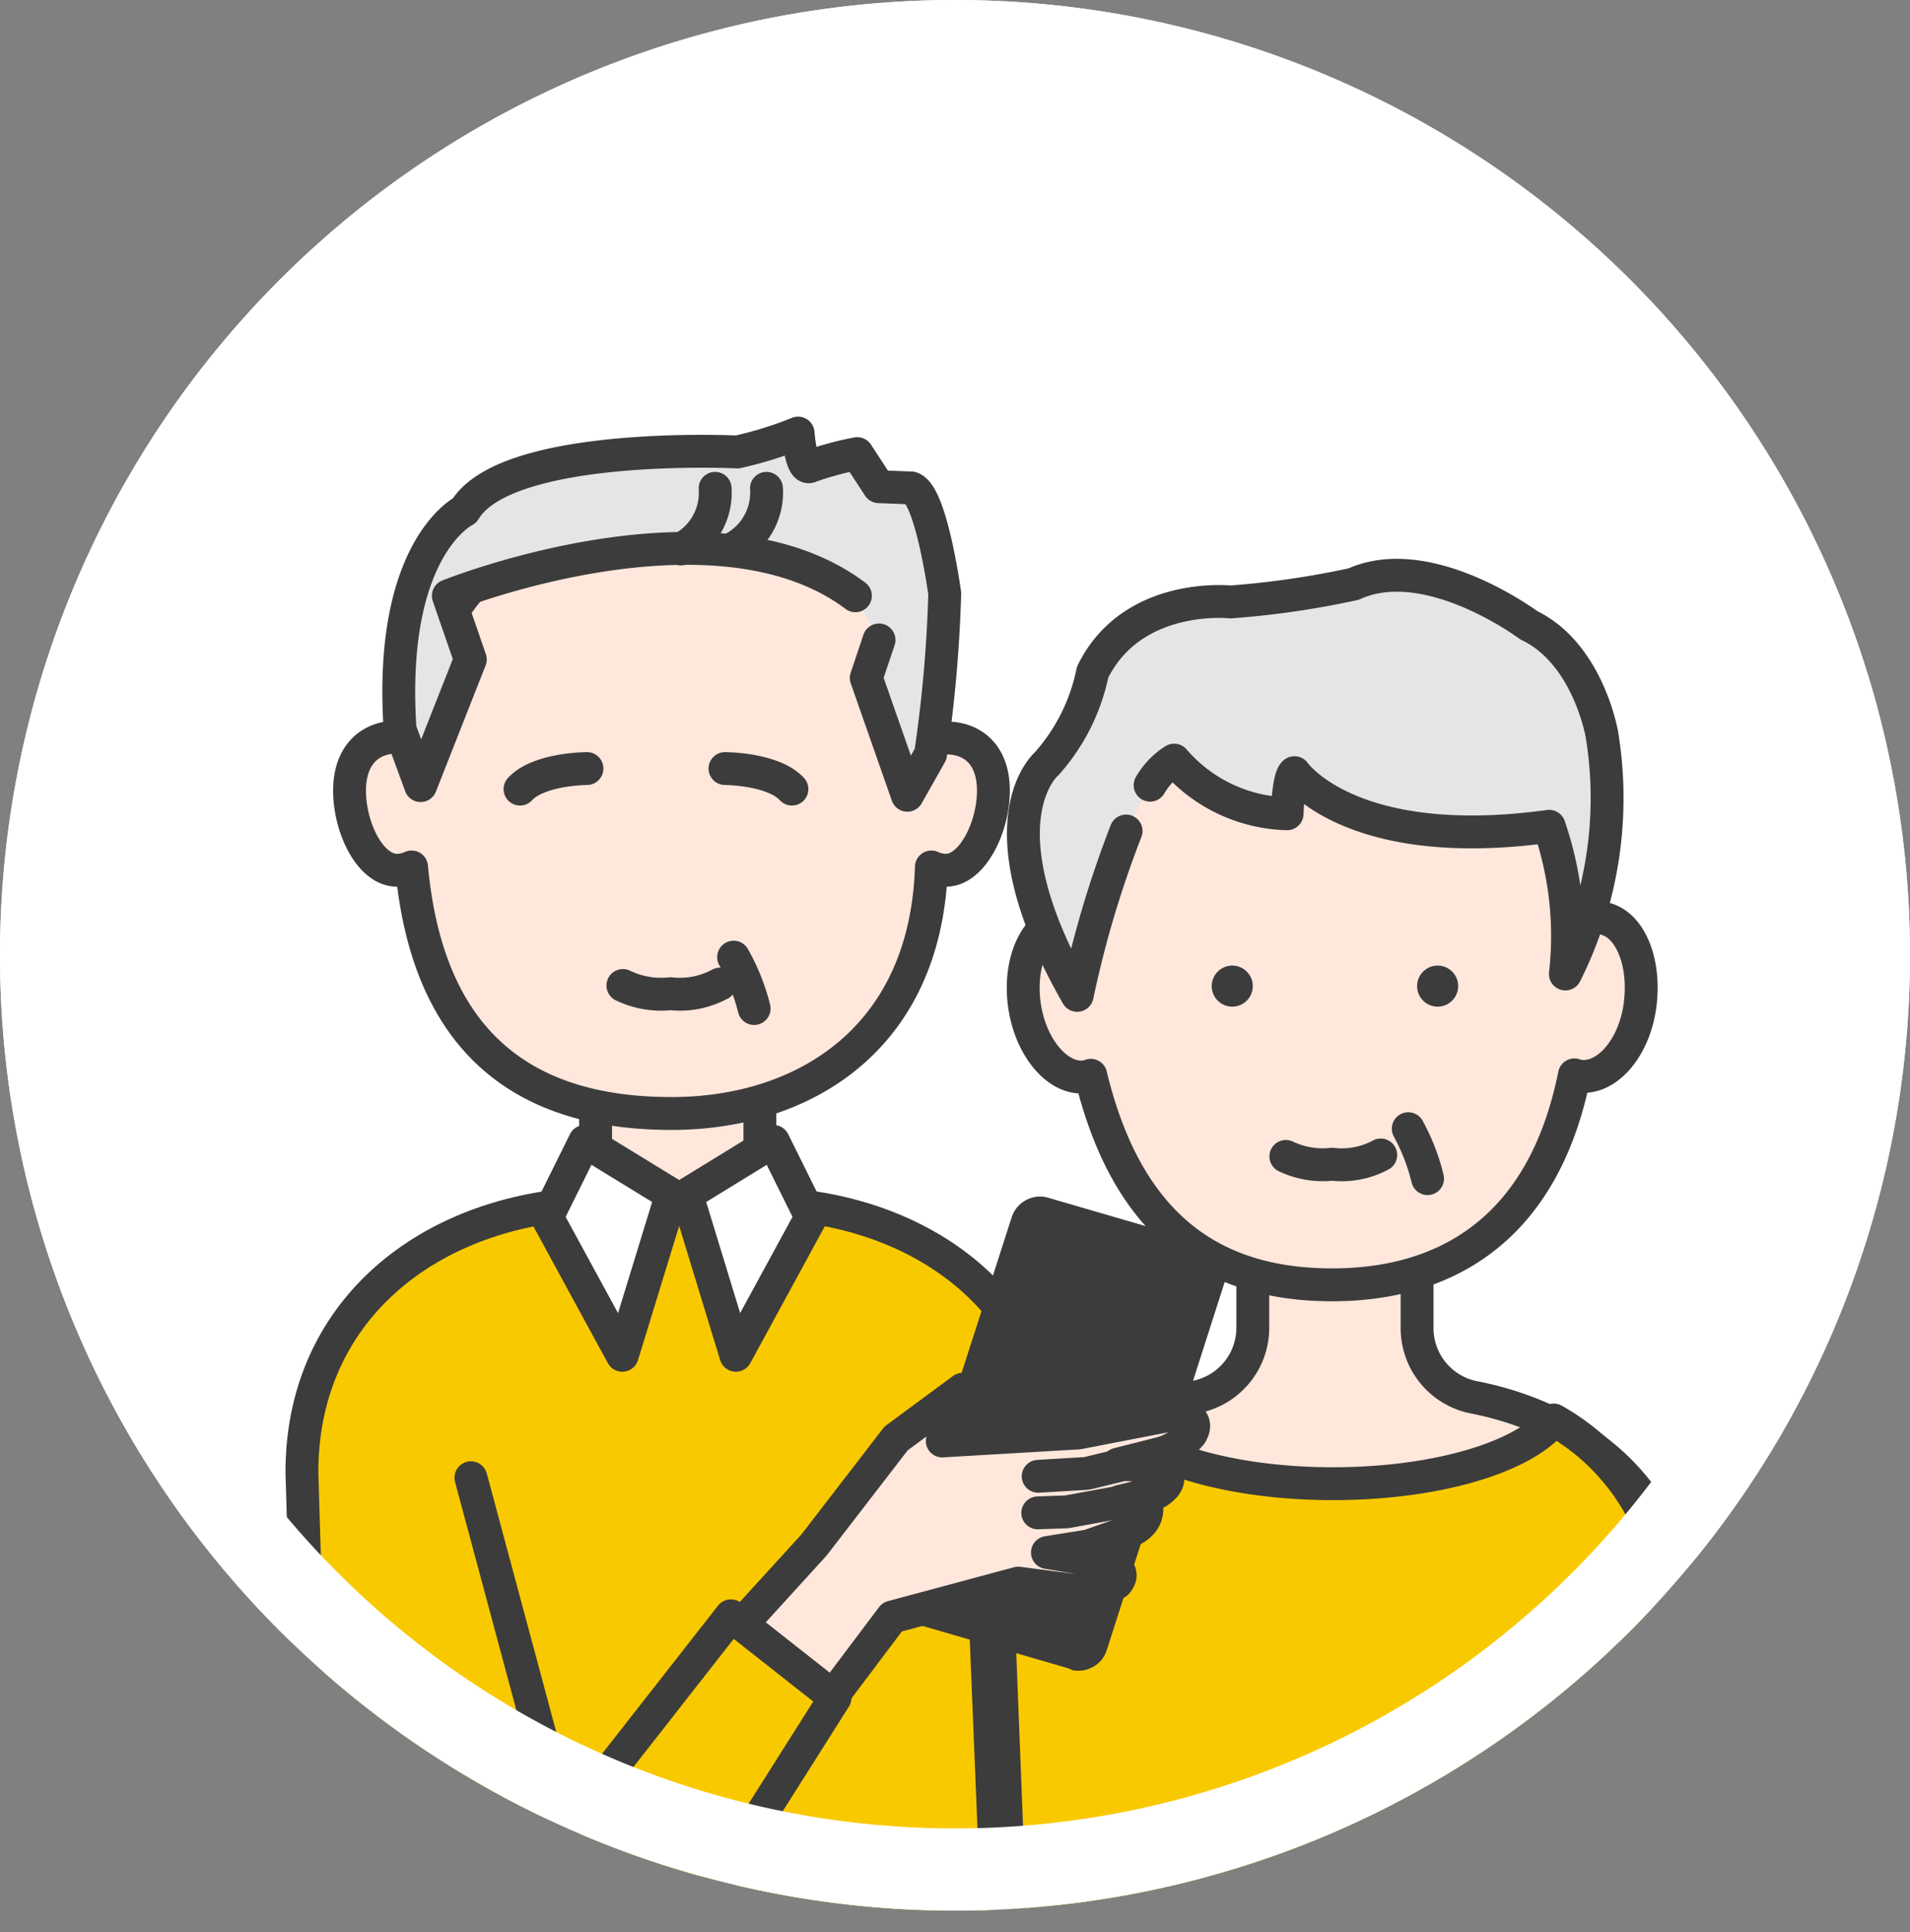
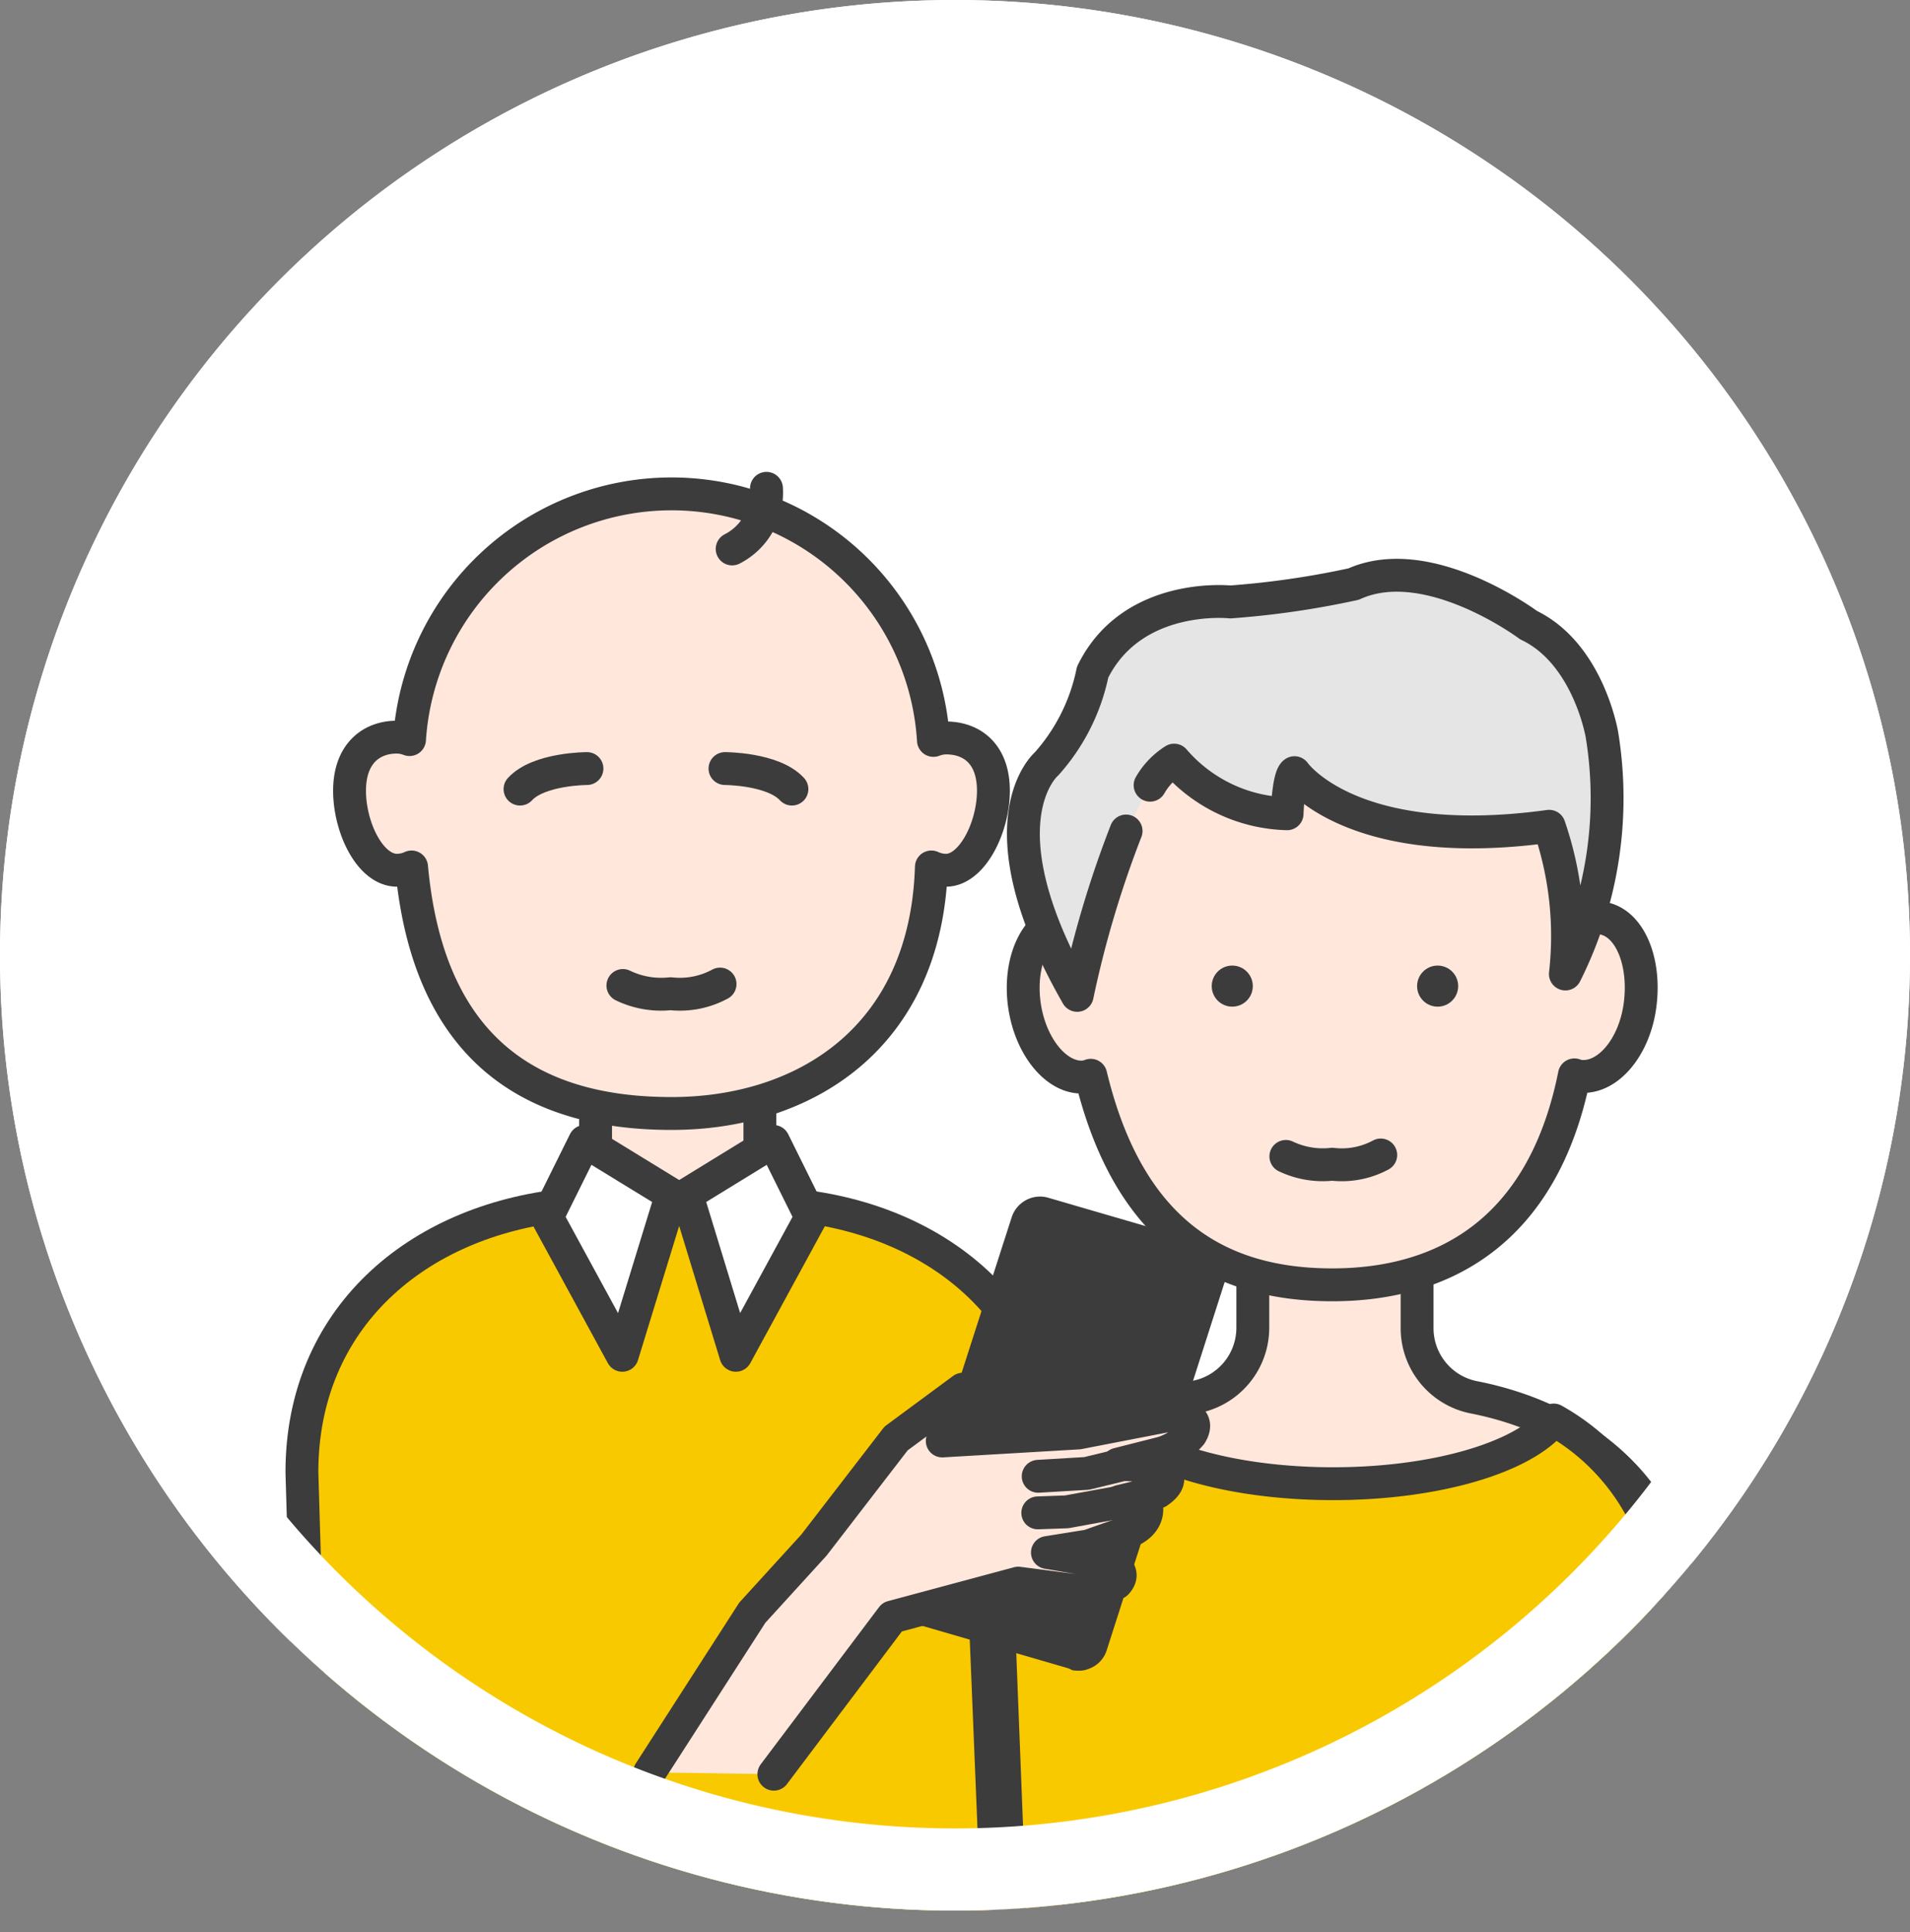
<svg xmlns="http://www.w3.org/2000/svg" viewBox="0 0 93 94.06">
  <rect x="0" y="0" width="93" height="94.06" fill="#808080" stroke="none" />
  <defs>
    <style>.cls-1,.cls-7{fill:none;}.cls-2,.cls-6{fill:#fff;}.cls-3{clip-path:url(#clip-path);}.cls-4{fill:#ffe7dc;}.cls-4,.cls-5,.cls-6,.cls-7,.cls-9{stroke:#3c3c3c;stroke-linecap:round;stroke-width:1.6px;}.cls-4,.cls-5,.cls-6,.cls-9{stroke-linejoin:round;}.cls-5{fill:#f9c900;}.cls-7{stroke-miterlimit:10;}.cls-8{fill:#3c3c3c;}.cls-9{fill:#e5e5e5;}</style>
    <clipPath id="clip-path">
      <circle class="cls-1" cx="46.5" cy="46.5" r="46.5" />
    </clipPath>
  </defs>
  <g id="レイヤー_2" data-name="レイヤー 2">
    <g id="レイヤー_1-2" data-name="レイヤー 1">
      <circle class="cls-2" cx="46.5" cy="46.5" r="46.5" />
      <g class="cls-3">
        <rect class="cls-4" x="29" y="52" width="8" height="10" />
        <path class="cls-5" d="M50.79,93.19l.64-21.53c0-7.51-5.56-12.28-12.79-13l-5.58.12-5.57-.12c-7.23.77-12.79,5.53-12.79,13l.64,21.53" />
        <polygon class="cls-6" points="28.47 55.56 32.7 58.15 30.3 65.97 26.64 59.25 28.47 55.56" />
        <polygon class="cls-6" points="37.66 55.56 33.44 58.15 35.83 65.97 39.49 59.25 37.66 55.56" />
        <path class="cls-4" d="M46.06,35.92a1.84,1.84,0,0,0-.61.12,12.78,12.78,0,0,0-12.75-12h0A12.79,12.79,0,0,0,19.94,36a1.79,1.79,0,0,0-.61-.12c-1.27,0-2.31.82-2.31,2.61s1,3.87,2.31,3.87a1.71,1.71,0,0,0,.71-.16c.85,9.24,6.22,12,12.66,12h0c6.44,0,12.39-3.65,12.65-12a1.71,1.71,0,0,0,.71.16c1.27,0,2.31-2.08,2.31-3.87S47.33,35.92,46.06,35.92Z" />
        <path class="cls-7" d="M28.58,37.41s-2.34,0-3.26,1" />
        <path class="cls-7" d="M35.3,37.41s2.34,0,3.26,1" />
        <path class="cls-4" d="M81.53,90.35l.45-11c0-6.1-4.32-10.17-10.19-11.33A3.43,3.43,0,0,1,69,64.66V61.42A3.42,3.42,0,0,0,65.58,58H64.42A3.42,3.42,0,0,0,61,61.42v3.24A3.43,3.43,0,0,1,58.21,68C52.34,69.17,48,73.24,48,79.34l.45,11" />
        <path class="cls-4" d="M78,44.69a2,2,0,0,0-.54,0c-.77-7.42-6.07-12.61-12.51-12.61S53.16,37.3,52.39,44.72a1.82,1.82,0,0,0-.57,0c-1.37.2-2.24,2.08-1.94,4.2s1.67,3.69,3,3.49a2,2,0,0,0,.23-.07c1.88,7.81,6.41,10.2,11.76,10.2S75.12,60,76.66,52.32a1.17,1.17,0,0,0,.2.06c1.37.2,2.73-1.36,3-3.49S79.33,44.89,78,44.69Z" />
        <circle class="cls-8" cx="60" cy="48" r="1" />
        <circle class="cls-8" cx="70" cy="48" r="1" />
        <path class="cls-6" d="M67.23,56.22a4,4,0,0,1-2.36.45,4.19,4.19,0,0,1-2.26-.38" />
        <path class="cls-9" d="M56,38.22A3.52,3.52,0,0,1,57.17,37a7.5,7.5,0,0,0,5.5,2.61s.06-1.8.36-2c0,0,2.73,3.94,12.4,2.61a16.38,16.38,0,0,1,.79,7.19A19.07,19.07,0,0,0,78,35.76s-.66-3.94-3.57-5.33c0,0-4.89-3.65-8.52-2a42.64,42.64,0,0,1-6,.87s-4.78-.52-6.71,3.42a9.55,9.55,0,0,1-2.24,4.46S47.61,40,52.45,48.45a50.78,50.78,0,0,1,2.38-8" />
-         <path class="cls-4" d="M68.57,54.94a9.87,9.87,0,0,1,.94,2.43" />
        <path class="cls-6" d="M35.06,47.9a4.1,4.1,0,0,1-2.41.47,4.27,4.27,0,0,1-2.32-.4" />
-         <path class="cls-4" d="M35.72,46.59a10,10,0,0,1,1,2.5" />
        <path class="cls-5" d="M80.65,93.16l.56-14.29a10.88,10.88,0,0,0-5.56-9.75c-1.42,1.8-5.69,3.1-10.74,3.1s-9.31-1.3-10.73-3.1a10.88,10.88,0,0,0-5.56,9.75l.56,14.29" />
-         <path class="cls-9" d="M42.8,31.15,42.18,33l2,5.71,1.13-2A65.8,65.8,0,0,0,46,28.89s-.66-4.89-1.64-5.14l-1.57-.06-1.05-1.61a15.12,15.12,0,0,0-2.29.62c-.45.24-.59-1.62-.59-1.62A18.67,18.67,0,0,1,35.9,22s-11.25-.55-13.28,2.85c0,0-3.73,1.8-3.14,10.66l1,2.73,2.42-6.14L21.83,29s12.91-5.19,19.82,0" />
-         <path class="cls-4" d="M34.82,23.77a3.07,3.07,0,0,1-1.66,2.95" />
        <path class="cls-4" d="M37.32,23.77a3.08,3.08,0,0,1-1.67,2.95" />
        <path class="cls-8" d="M52.22,81.3a1.82,1.82,0,0,0,.57,0,2,2,0,0,0,.39-.14,1.41,1.41,0,0,0,.7-.81l5.81-18.13a1.4,1.4,0,0,0,.06-.28,1.44,1.44,0,0,0-.11-.67,1.59,1.59,0,0,0-.37-.49,1.47,1.47,0,0,0-.4-.24l-.14,0-7.66-2.23a1.41,1.41,0,0,0-.57-.06,1.46,1.46,0,0,0-1.24,1L43.45,77.3a2.38,2.38,0,0,0-.05.26v0a1.2,1.2,0,0,0,.05.5l0,.12a1.3,1.3,0,0,0,.21.34,1.54,1.54,0,0,0,.7.46l7.67,2.23Z" />
        <path class="cls-4" d="M31.63,86.27l5-7.77,3-3.29,4-5.19,3.25-2.4-1,2.52,6.63-.39,4.8-.93s1.22.13.67,1a3,3,0,0,1-1.42.91l-2.13.54,1.77.09s1.37.46.17,1.27l-1.84.45s1.22-.12,1.3.28c0,0,.19.87-1.1,1.28L53,75.25,51,75.57l2.89.49s1.07.35.47,1l-2,.36-2.78-.36-6.14,1.65-5.76,7.65" />
        <polyline class="cls-4" points="54.52 71.33 52.91 71.72 50.55 71.86" />
        <polyline class="cls-4" points="54.51 73.12 51.94 73.59 50.53 73.64" />
-         <polyline class="cls-5" points="22.93 71.93 27.51 88.97 35.59 78.65 40.66 82.64 33.94 93.26" />
      </g>
      <path class="cls-2" d="M46.5,4A42.5,42.5,0,1,1,4,46.5,42.55,42.55,0,0,1,46.5,4m0-4A46.5,46.5,0,1,0,93,46.5,46.5,46.5,0,0,0,46.5,0Z" />
    </g>
  </g>
</svg>